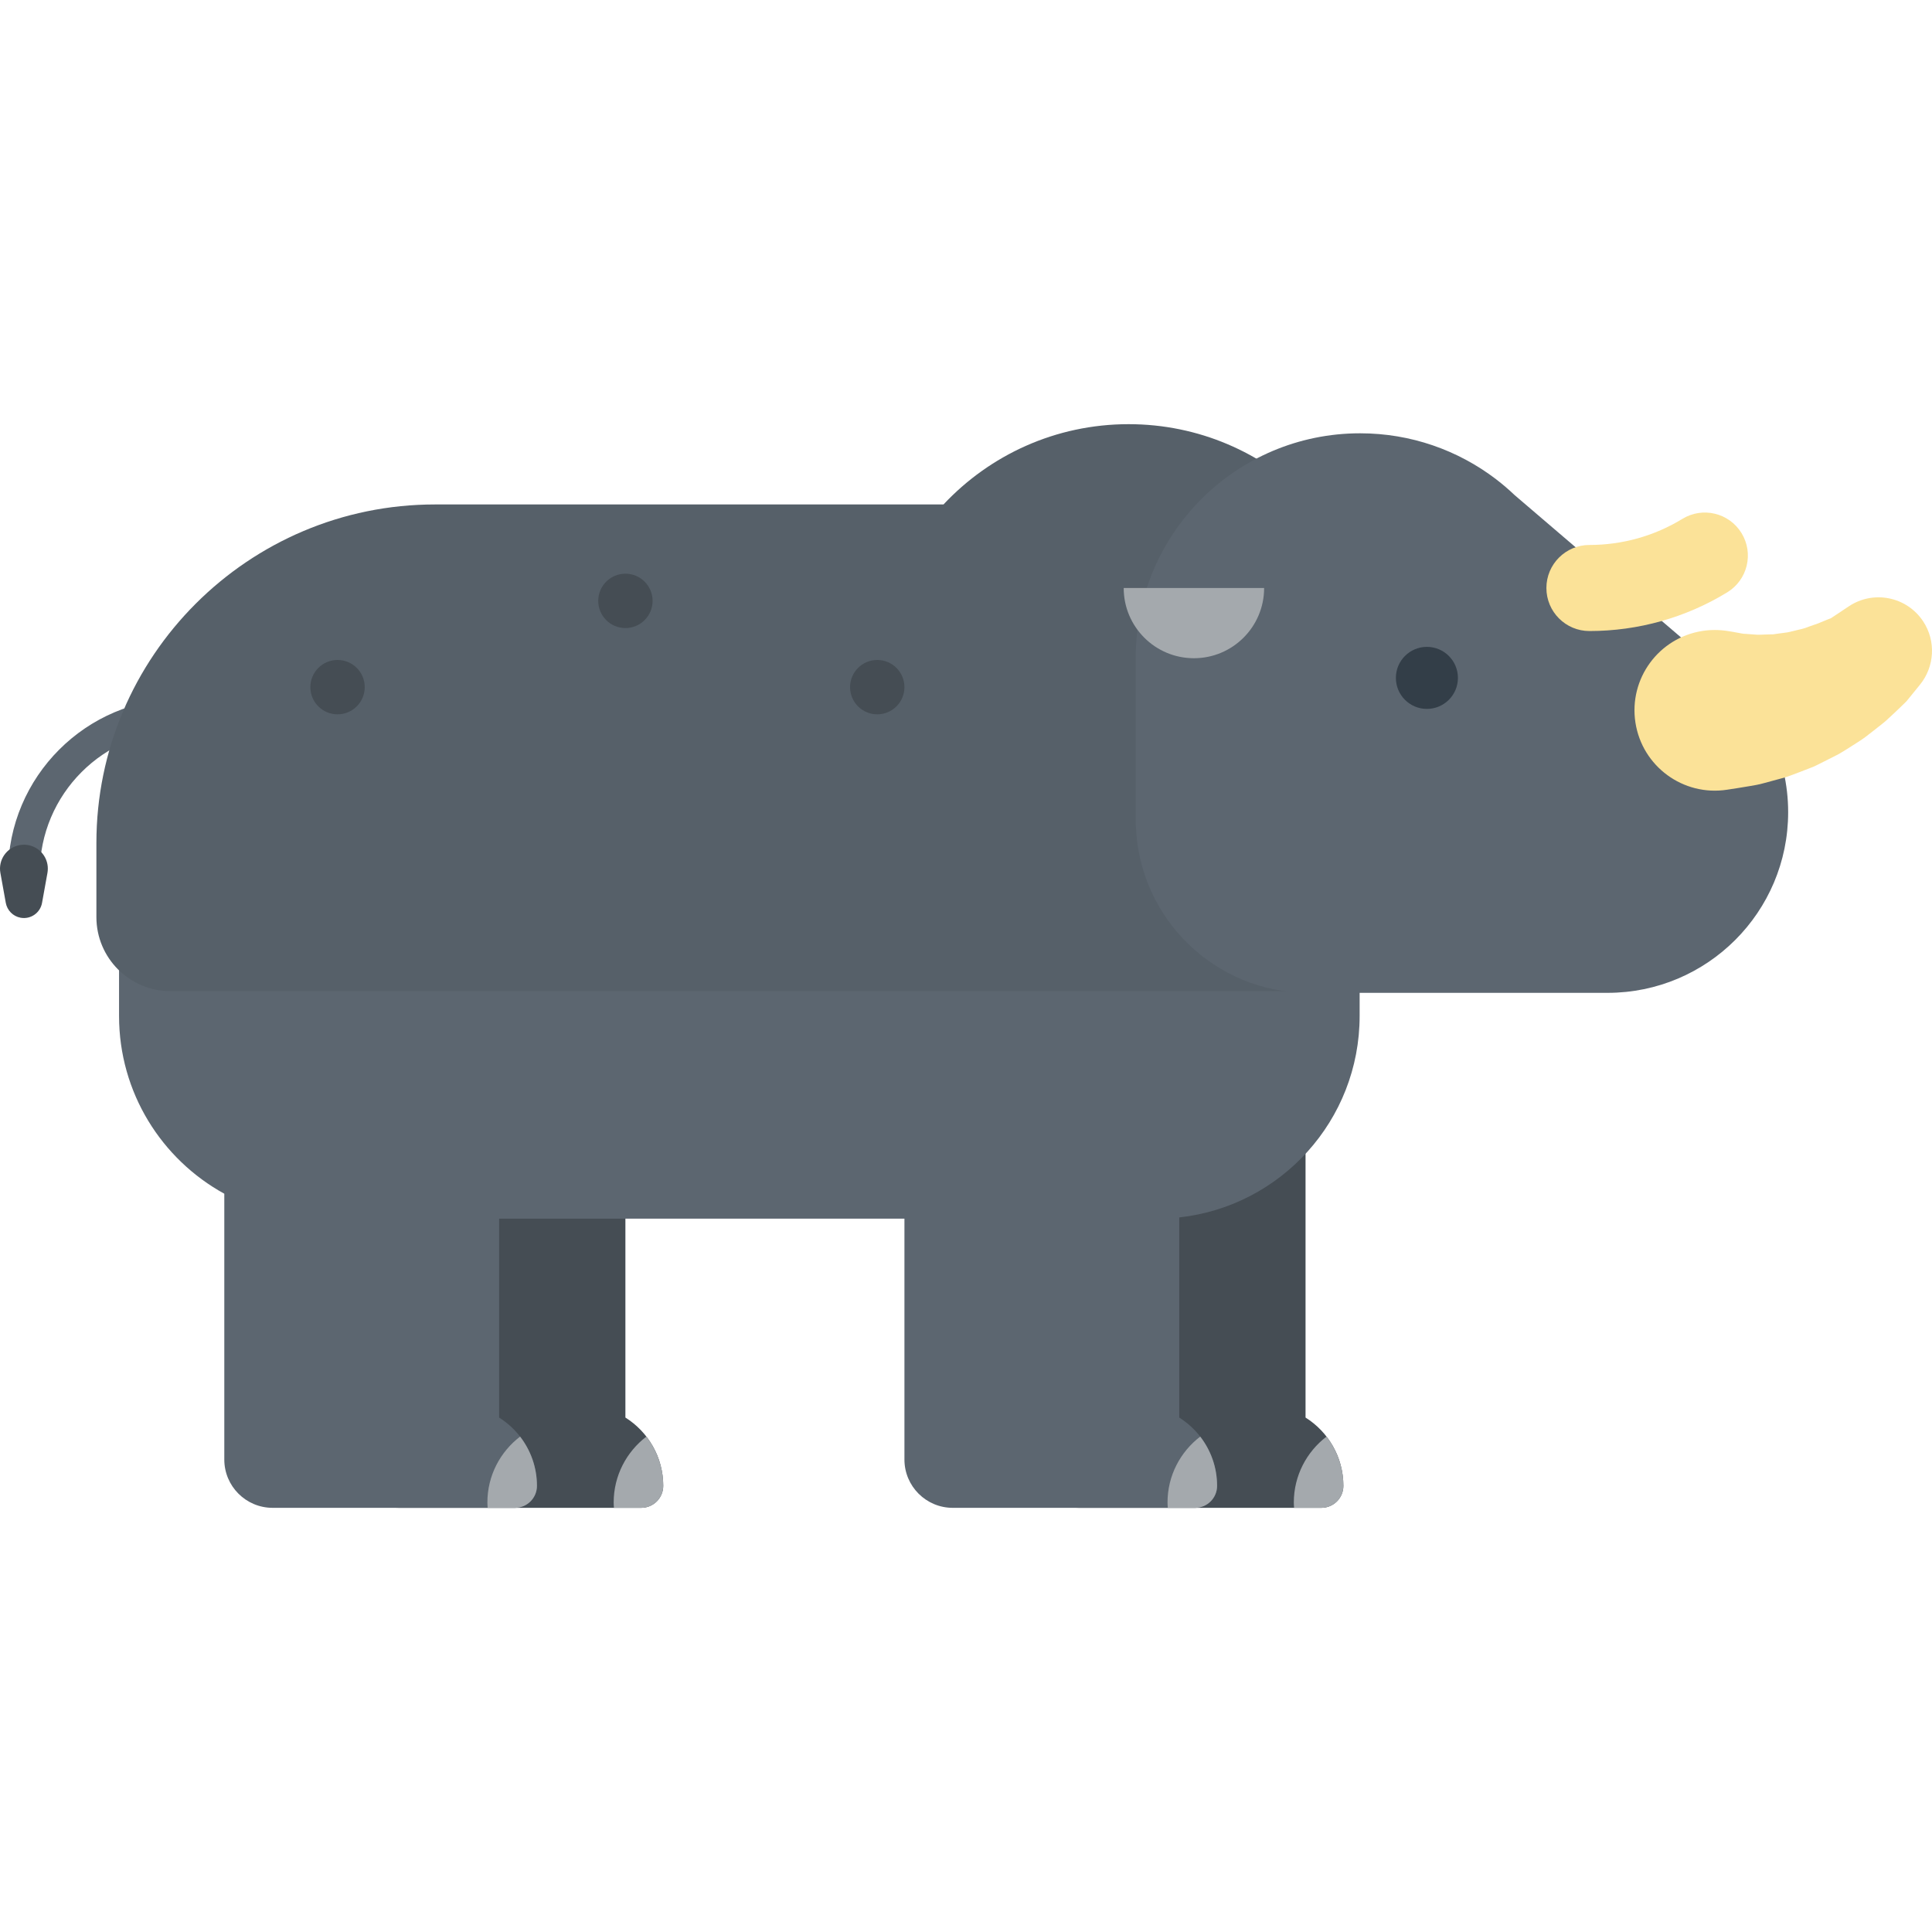
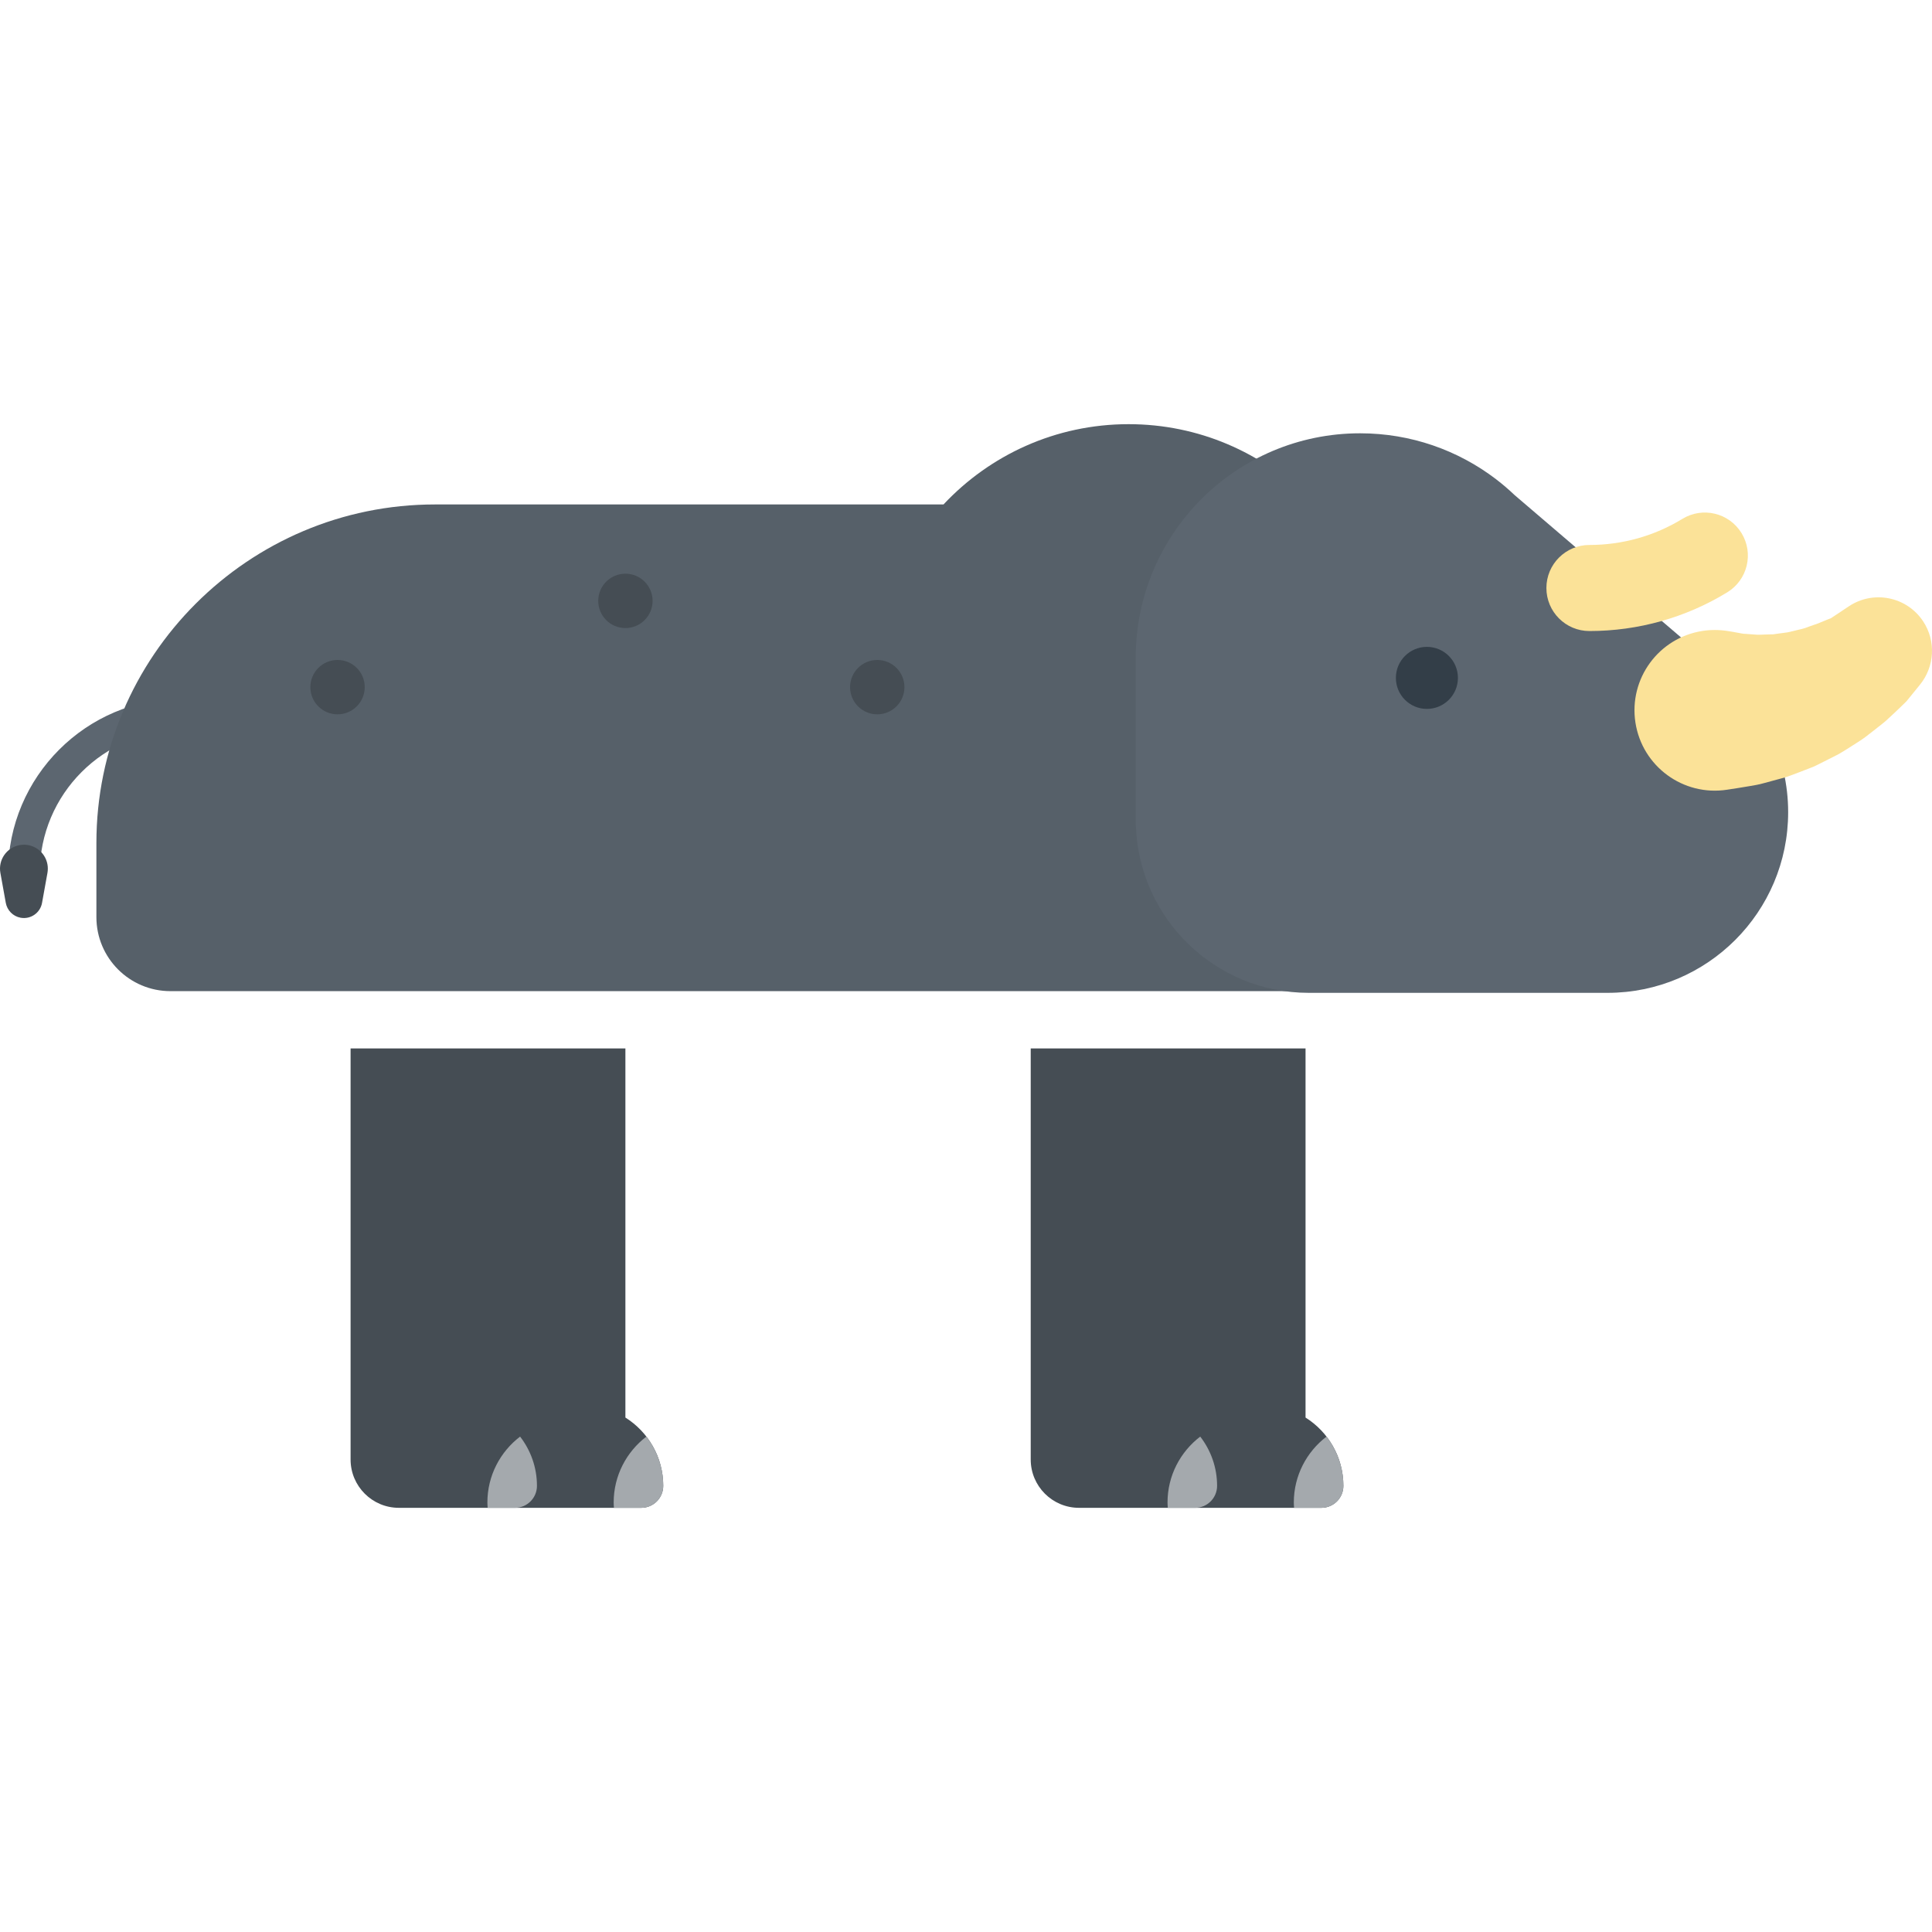
<svg xmlns="http://www.w3.org/2000/svg" height="800px" width="800px" version="1.1" id="Layer_1" viewBox="0 0 444.493 444.493" xml:space="preserve">
  <g>
    <g>
      <path style="fill:#5C6670;" d="M5.503,204.47c-2.014,0-3.647-1.634-3.647-3.647c0-22.126,18-40.125,40.125-40.125    c2.015,0,3.648,1.632,3.648,3.647c0,2.014-1.633,3.647-3.648,3.647c-18.102,0-32.829,14.728-32.829,32.83    C9.151,202.836,7.518,204.47,5.503,204.47z" />
      <path style="fill:#454D54;" d="M10.918,200.823l-1.246,6.904c-0.415,2.302-2.619,3.832-4.921,3.416    c-1.787-0.323-3.108-1.73-3.417-3.416l-1.246-6.904c-0.539-2.991,1.447-5.853,4.438-6.392c2.991-0.54,5.852,1.447,6.392,4.438    C11.036,199.527,11.028,200.2,10.918,200.823z" />
    </g>
    <g>
      <path style="fill:#454D54;" d="M143.886,326.134v-84.922H80.659v94.575c0,6.14,4.977,11.117,11.116,11.117h55.758    c2.794,0,5.059-2.265,5.059-5.059C152.592,335.219,149.109,329.42,143.886,326.134z" />
      <path style="fill:#A4A9AD;" d="M148.711,330.515c-4.566,3.492-7.525,8.98-7.525,15.172c0,0.411,0.036,0.812,0.062,1.216h6.285    c2.794,0,5.059-2.265,5.059-5.059C152.592,337.574,151.135,333.653,148.711,330.515z" />
    </g>
    <g>
      <path style="fill:#454D54;" d="M300.364,326.134v-84.922h-63.227v94.575c0,6.14,4.977,11.117,11.117,11.117h55.757    c2.794,0,5.059-2.265,5.059-5.059C309.07,335.219,305.588,329.42,300.364,326.134z" />
      <path style="fill:#A4A9AD;" d="M305.19,330.515c-4.566,3.492-7.525,8.98-7.525,15.172c0,0.411,0.036,0.812,0.061,1.216h6.285    c2.794,0,5.059-2.265,5.059-5.059C309.07,337.574,307.613,333.653,305.19,330.515z" />
    </g>
-     <path style="fill:#5C6670;" d="M240.122,121.27H100.076c-40.144,0-72.687,32.542-72.687,72.687v39.787   c0,17.626,9.784,32.966,24.215,40.894v61.149c0,6.14,4.977,11.117,11.117,11.117h55.757c2.794,0,5.059-2.265,5.059-5.059   c0-6.626-3.482-12.425-8.706-15.71v-45.759h93.251v55.412c0,6.14,4.977,11.117,11.117,11.117h55.757   c2.794,0,5.059-2.265,5.059-5.059c0-6.626-3.482-12.425-8.706-15.71V280.09c23.339-2.556,41.5-22.326,41.5-46.344v-39.787   C312.809,153.812,280.266,121.27,240.122,121.27z" />
    <path style="fill:#A4A9AD;" d="M119.657,330.515c-4.567,3.492-7.525,8.98-7.525,15.172c0,0.411,0.036,0.812,0.062,1.216h6.285   c2.794,0,5.059-2.265,5.059-5.059C123.536,337.574,122.08,333.653,119.657,330.515z" />
    <path style="fill:#A4A9AD;" d="M276.135,330.515c-4.567,3.492-7.525,8.98-7.525,15.172c0,0.411,0.036,0.812,0.061,1.216h6.285   c2.794,0,5.059-2.265,5.059-5.059C280.015,337.574,278.558,333.653,276.135,330.515z" />
    <path style="fill:#566069;" d="M259.657,97.589c-16.801,0-31.934,7.108-42.584,18.47H100.076   c-42.953,0-77.898,34.944-77.898,77.897v17.038c0,9.409,7.628,17.038,17.038,17.038h261.767c9.41,0,17.038-7.629,17.038-17.038   v-3.192h0.009V155.96C318.029,123.723,291.895,97.589,259.657,97.589z" />
    <circle style="fill:#454D54;" cx="77.659" cy="158.092" r="6.253" />
    <circle style="fill:#454D54;" cx="143.889" cy="138.244" r="6.253" />
    <circle style="fill:#454D54;" cx="201.829" cy="158.092" r="6.253" />
    <g>
      <path style="fill:#5C6670;" d="M396.568,155.051l0.001-0.003l-48.071-41.114c-1.362-1.297-2.791-2.524-4.288-3.668l-0.092-0.079    l-0.003,0.005c-8.667-6.588-19.475-10.504-31.201-10.504c-28.504,0-51.614,23.108-51.614,51.615v38.559l0.032,0.031    c0.672,21.391,18.212,38.529,39.768,38.529h68.742c22.952,0,41.557-18.605,41.556-41.557    C411.399,174.095,405.633,162.674,396.568,155.051z" />
      <path style="fill:#FBE298;" d="M441.739,157.508c0,0-0.398,0.491-1.096,1.349c-0.349,0.429-0.773,0.951-1.258,1.548    c-0.245,0.3-0.505,0.619-0.78,0.956c-0.422,0.411-0.866,0.844-1.33,1.296c-0.935,0.902-1.969,1.876-3.086,2.898    c-0.572,0.548-1.102,0.93-1.67,1.391c-0.569,0.447-1.149,0.904-1.74,1.368c-0.599,0.463-1.207,0.934-1.824,1.41    c-0.625,0.468-1.303,0.864-1.968,1.305c-1.348,0.846-2.71,1.761-4.137,2.558c-1.448,0.749-2.917,1.49-4.377,2.21l-1.095,0.534    c-0.374,0.149-0.747,0.295-1.117,0.442c-0.746,0.289-1.483,0.574-2.209,0.855c-1.461,0.542-2.873,1.138-4.264,1.473    c-1.394,0.378-2.711,0.735-3.928,1.064c-1.225,0.358-2.362,0.531-3.376,0.703c-1.018,0.169-1.905,0.314-2.636,0.435    c-1.474,0.227-2.316,0.357-2.316,0.357l-0.185,0.029c-10.089,1.556-19.53-5.36-21.086-15.449    c-1.557-10.089,5.36-19.53,15.449-21.086c1.956-0.302,3.967-0.268,5.822,0.029c0,0,0.406,0.067,1.117,0.184    c0.362,0.065,0.801,0.144,1.304,0.235c0.508,0.096,1.092,0.235,1.714,0.238c0.637,0.045,1.328,0.097,2.057,0.149    c0.752,0.112,1.508,0.01,2.322-0.002c0.41-0.012,0.827-0.023,1.248-0.034l0.646-0.011l0.632-0.094    c0.867-0.116,1.748-0.235,2.629-0.354c0.88-0.159,1.73-0.422,2.612-0.616c0.432-0.113,0.888-0.182,1.302-0.327    c0.415-0.149,0.824-0.298,1.227-0.443c0.411-0.144,0.815-0.286,1.21-0.425c0.386-0.138,0.839-0.271,1.1-0.405    c0.603-0.266,1.196-0.508,1.762-0.729c0.288-0.11,0.563-0.215,0.825-0.315c0.359-0.238,0.699-0.463,1.018-0.675    c0.641-0.426,1.2-0.799,1.661-1.105c0.921-0.613,1.447-0.963,1.447-0.963c5.661-3.767,13.303-2.232,17.07,3.428    C445.494,147.518,445.044,153.433,441.739,157.508z" />
      <path style="fill:#FBE298;" d="M365.679,145.182c-5.468,0-9.901-4.434-9.901-9.901c0-5.469,4.433-9.901,9.901-9.901    c7.573,0,14.967-2.076,21.383-6.003c4.662-2.853,10.758-1.388,13.613,3.278c2.855,4.664,1.387,10.757-3.277,13.612    C387.87,142.099,376.901,145.182,365.679,145.182z" />
      <circle style="fill:#333E48;" cx="328.285" cy="155.961" r="7.137" />
-       <path style="fill:#A4A9AD;" d="M258.528,135.282c0,8.922,7.233,16.154,16.154,16.154s16.154-7.233,16.154-16.154L258.528,135.282    L258.528,135.282z" />
    </g>
  </g>
</svg>